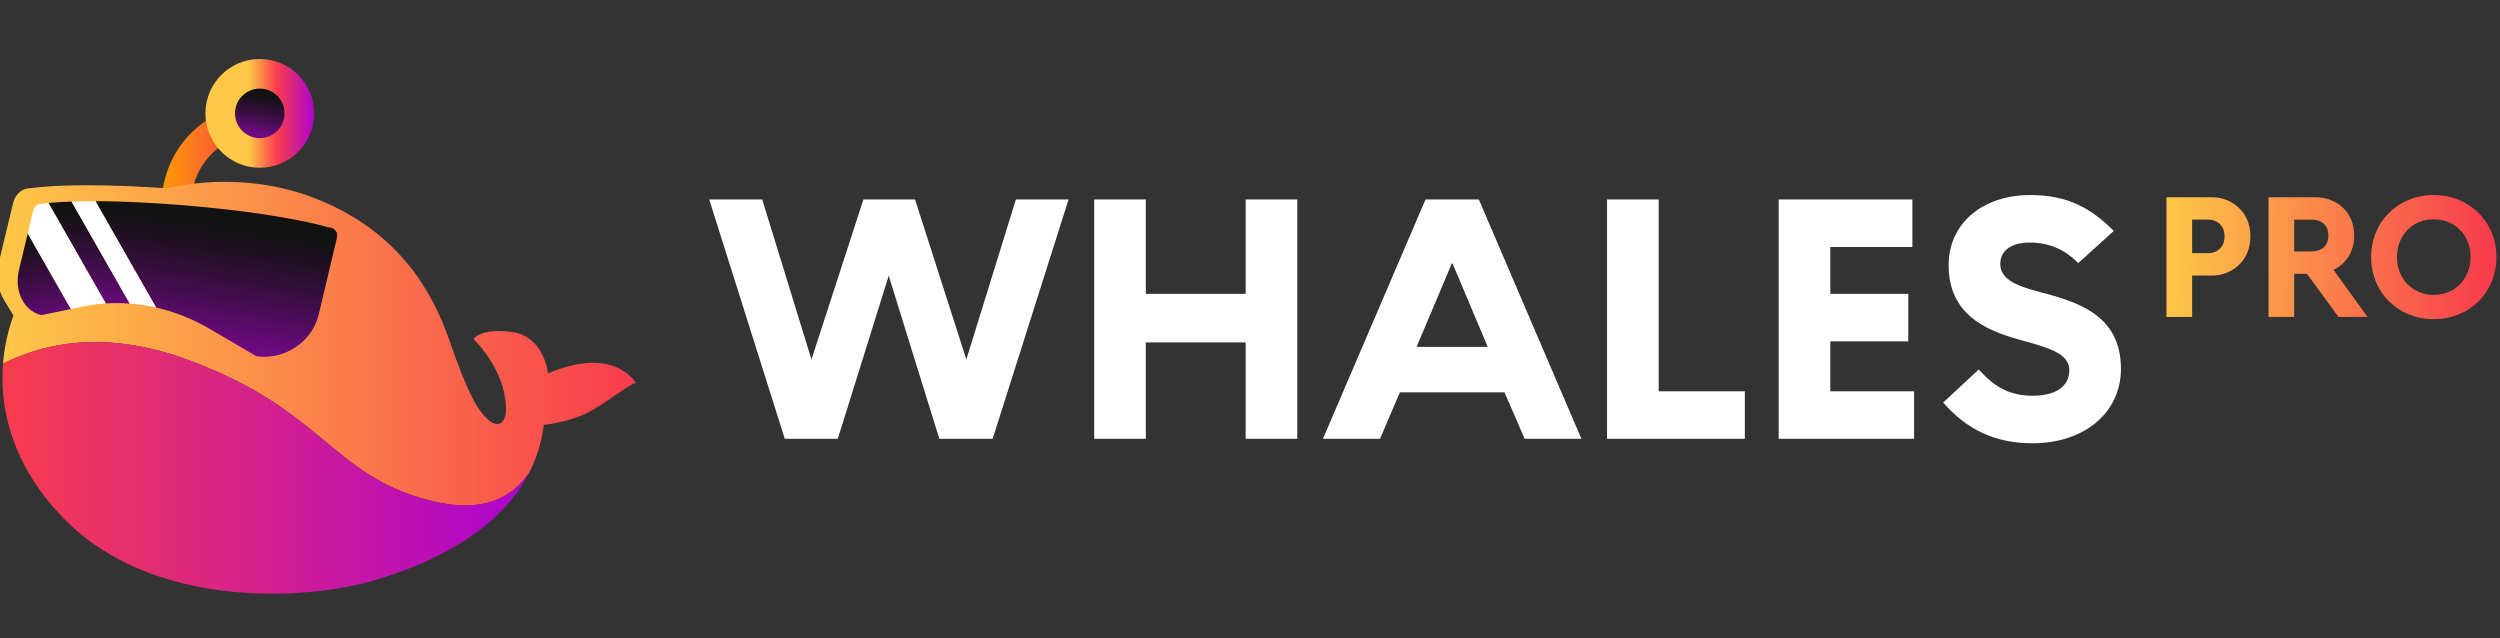
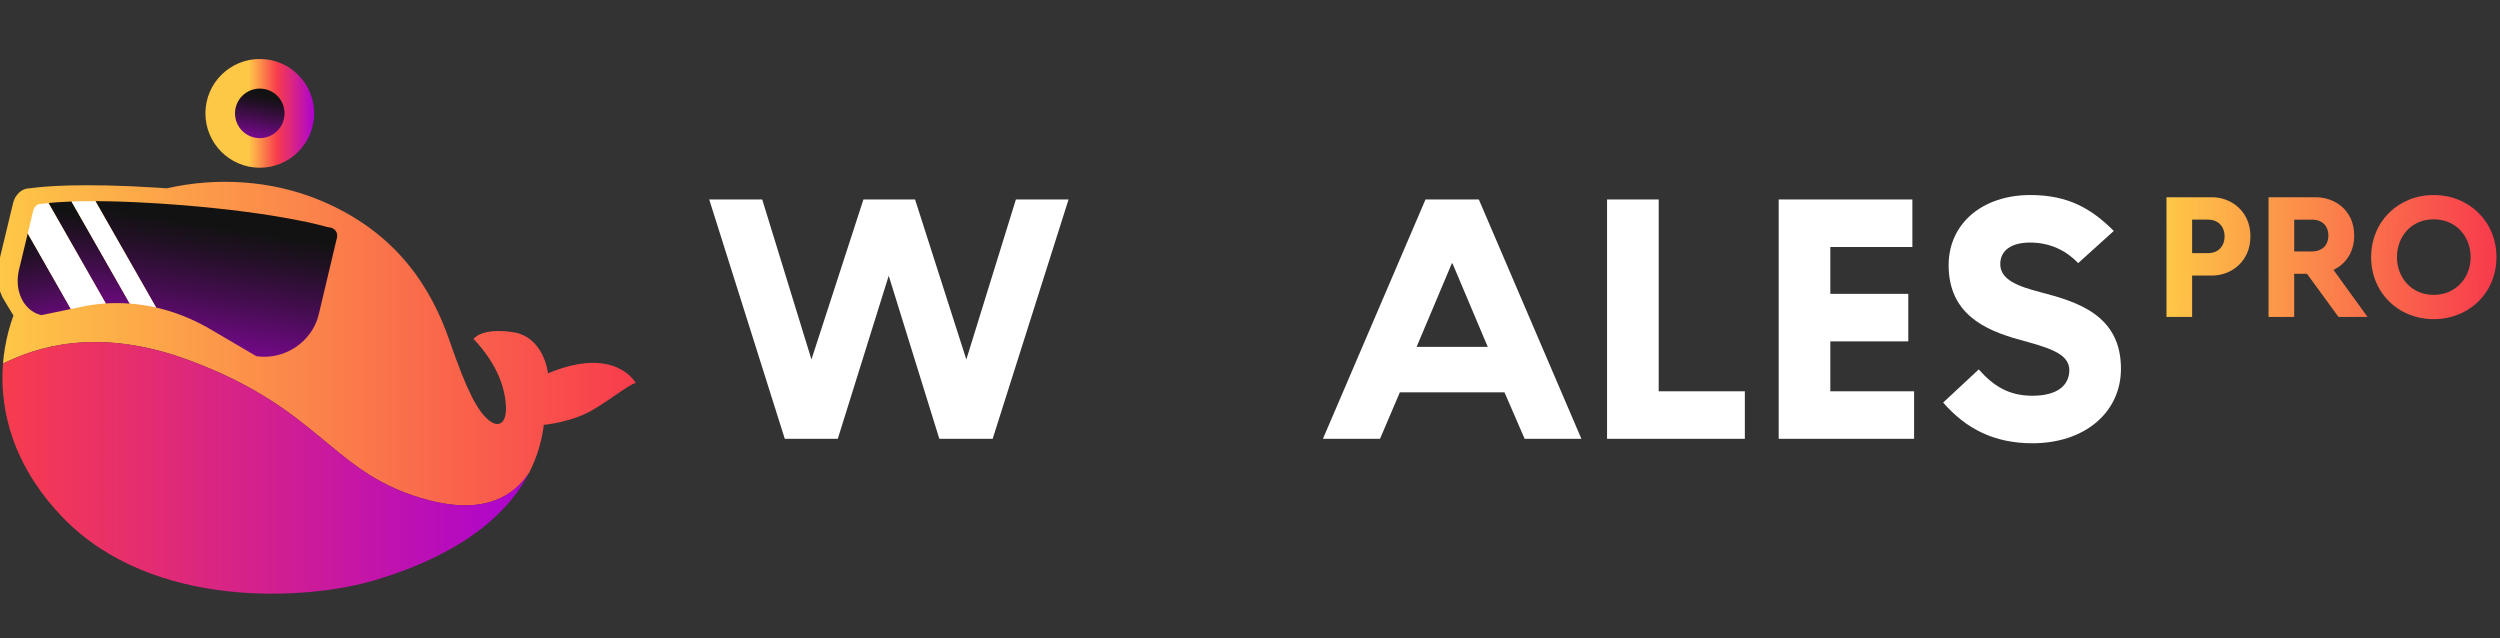
<svg xmlns="http://www.w3.org/2000/svg" width="141" height="36" viewBox="0 0 141 36" fill="none">
  <rect x="0" y="0" width="141" height="36" fill="#333333" stroke="none" />
  <g clip-path="url(#clip0_6470_1476)">
-     <path d="M10.737 12.212C10.085 12.311 9.759 12.361 9.108 12.46C8.84 9.097 10.723 6.541 14.012 5.796C14.111 6.447 14.16 6.773 14.26 7.425C11.873 8.041 10.615 9.739 10.737 12.212H10.737Z" fill="url(#paint0_linear_6470_1476)" />
    <path d="M30.908 21.055C30.908 21.055 30.697 18.978 28.896 18.727C27.093 18.477 26.707 19.122 26.707 19.122C26.707 19.122 28.058 20.42 28.426 22.121C28.795 23.822 28.198 24.225 27.567 23.7C26.935 23.173 26.357 22.121 25.358 19.228C24.358 16.334 22.428 13.054 17.887 11.23C15.295 10.19 12.259 9.972 9.413 10.621C9.256 10.611 9.098 10.6 8.936 10.589C4.449 10.3 2.34 10.531 1.812 10.605C1.733 10.617 1.654 10.621 1.575 10.627C1.206 10.658 0.848 11 0.743 11.438L-0.054 14.744C-0.252 15.569 -0.123 16.368 0.249 16.955L0.247 16.953L0.758 17.794C0.651 18.09 0.557 18.391 0.476 18.699C0.323 19.284 0.218 19.889 0.169 20.505C1.943 19.636 5.418 18.366 10.685 20.326C18.279 23.152 18.7 26.799 24.206 28.218C27.364 29.031 28.974 27.967 29.84 26.667C30.254 25.861 30.545 24.963 30.671 23.962C30.671 23.962 32.276 23.818 33.472 23.095C34.67 22.371 35.446 21.713 35.853 21.595C35.853 21.595 34.709 19.464 30.908 21.055Z" fill="url(#paint1_linear_6470_1476)" />
    <path d="M17.718 6.421C17.733 4.728 16.373 3.343 14.68 3.327C12.986 3.312 11.601 4.672 11.586 6.366C11.571 8.059 12.931 9.444 14.624 9.46C16.317 9.475 17.703 8.115 17.718 6.421Z" fill="url(#paint2_linear_6470_1476)" />
    <path d="M16.049 6.406C16.056 5.635 15.437 5.003 14.665 4.996C13.893 4.989 13.261 5.609 13.254 6.381C13.247 7.153 13.867 7.784 14.639 7.791C15.411 7.798 16.043 7.178 16.049 6.406Z" fill="url(#paint3_linear_6470_1476)" />
    <path d="M29.841 26.667C29.561 27.211 29.226 27.714 28.846 28.177H28.846C28.046 29.157 27.051 29.963 25.98 30.627C25.56 30.887 25.129 31.125 24.694 31.342C23.485 31.948 22.241 32.398 21.115 32.731C17.326 33.853 8.636 34.417 3.577 29.224C2.947 28.576 2.412 27.909 1.965 27.23C1.319 26.247 0.859 25.241 0.562 24.235C0.54 24.161 0.519 24.087 0.499 24.013C0.177 22.828 0.079 21.645 0.17 20.505C1.944 19.636 5.418 18.366 10.686 20.326C18.279 23.152 18.7 26.799 24.207 28.218C26.766 28.877 28.309 28.303 29.263 27.369C29.486 27.152 29.677 26.914 29.841 26.667Z" fill="url(#paint4_linear_6470_1476)" />
    <path d="M1.565 13.165L3.998 17.428L3.726 17.485L3.474 17.537L2.336 17.774C2.232 17.75 2.132 17.716 2.038 17.673C1.874 17.598 1.725 17.496 1.596 17.372C1.512 17.292 1.436 17.203 1.369 17.105C1.355 17.085 1.341 17.065 1.327 17.044C1.285 16.978 1.247 16.909 1.213 16.837C1.153 16.712 1.104 16.578 1.069 16.438C0.974 16.063 0.97 15.64 1.073 15.208L1.167 14.819L1.565 13.165Z" fill="url(#paint5_linear_6470_1476)" />
    <path d="M4.033 11.365L7.319 17.122C7.091 17.105 6.863 17.095 6.638 17.095C6.413 17.093 6.189 17.1 5.965 17.115L2.732 11.45C2.995 11.423 3.42 11.387 4.033 11.365Z" fill="url(#paint6_linear_6470_1476)" />
    <path d="M19.005 13.401L17.977 17.735C17.606 19.299 16.012 20.332 14.456 20.088L11.87 18.571C10.884 17.993 9.854 17.584 8.804 17.345L5.38 11.345H5.418C5.624 11.345 5.842 11.348 6.072 11.352C6.263 11.355 6.462 11.36 6.669 11.366C6.901 11.373 7.143 11.382 7.395 11.393C7.502 11.397 7.61 11.401 7.721 11.407C8.081 11.424 8.46 11.444 8.861 11.47C9.057 11.482 9.259 11.496 9.466 11.511C9.498 11.513 9.53 11.515 9.563 11.518C9.768 11.532 9.97 11.548 10.168 11.563C15.851 12.016 18.392 12.786 18.418 12.795C18.463 12.808 18.51 12.817 18.558 12.821C18.873 12.847 19.074 13.107 19.005 13.401Z" fill="url(#paint7_linear_6470_1476)" />
    <path d="M2.407 11.493C2.376 11.499 2.345 11.5 2.316 11.498C2.126 11.483 1.929 11.654 1.874 11.88L1.565 13.165L3.997 17.428L4.62 17.298C5.038 17.211 5.46 17.151 5.886 17.12C5.912 17.118 5.939 17.116 5.966 17.115L2.733 11.45C2.515 11.474 2.411 11.491 2.407 11.493Z" fill="white" />
    <path d="M5.38 11.345C5.144 11.344 4.922 11.345 4.716 11.348C4.617 11.349 4.521 11.351 4.429 11.353C4.289 11.357 4.157 11.361 4.034 11.365L7.319 17.122C7.611 17.143 7.905 17.178 8.198 17.226C8.401 17.26 8.602 17.299 8.804 17.345L5.38 11.345Z" fill="white" />
  </g>
  <path d="M44.262 24.749L40 11.25H42.989L45.766 20.275L48.697 11.25H51.609L54.501 20.275L57.297 11.25H60.267L55.986 24.749H52.978L50.124 15.551L47.251 24.749H44.262Z" fill="white" />
-   <path d="M61.713 24.749V11.25H64.625V16.573H70.256V11.25H73.167V24.749H70.256V19.311H64.625V24.749H61.713Z" fill="white" />
  <path d="M74.613 24.749L80.398 11.25H83.406L89.191 24.749H85.99L84.853 22.126H78.952L77.833 24.749H74.613ZM79.897 19.562H83.908L81.921 14.856H81.883L79.897 19.562Z" fill="white" />
  <path d="M90.638 24.749V11.25H93.55V22.069H98.409V24.749H90.638Z" fill="white" />
  <path d="M100.318 24.749V11.25H107.858V13.931H103.23V16.573H107.627V19.253H103.23V22.069H107.955V24.749H100.318Z" fill="white" />
  <path d="M115.071 16.477C117.134 17.017 119.622 17.749 119.622 20.796C119.622 23.245 117.597 25 114.627 25C112.506 25 110.906 24.209 109.594 22.705L111.6 20.835C112.41 21.741 113.258 22.32 114.627 22.32C116.074 22.32 116.71 21.703 116.71 20.873C116.71 19.89 115.399 19.581 113.895 19.157C111.928 18.617 109.903 17.692 109.903 14.953C109.903 12.62 111.793 11 114.512 11C116.652 11 117.963 11.771 119.217 13.025L117.211 14.838C116.556 14.162 115.669 13.68 114.492 13.68C113.412 13.68 112.815 14.143 112.815 14.895C112.815 15.782 113.817 16.149 115.071 16.477Z" fill="white" />
  <path d="M122.19 17.874V11.125H124.765C125.806 11.125 126.924 11.886 126.924 13.333C126.924 14.78 125.806 15.542 124.765 15.542H123.636V17.875H122.19V17.874ZM123.636 14.278H124.533C125.14 14.278 125.468 13.854 125.468 13.332C125.468 12.811 125.141 12.387 124.533 12.387H123.636V14.277V14.278Z" fill="url(#paint8_linear_6470_1476)" />
  <path d="M131.89 17.874L130.116 15.444H129.392V17.874H127.946V11.125H130.617C131.658 11.125 132.777 11.839 132.777 13.285C132.777 14.259 132.265 14.905 131.61 15.223L133.529 17.874H131.89ZM129.393 14.181H130.386C130.993 14.181 131.322 13.805 131.322 13.285C131.322 12.764 130.994 12.388 130.386 12.388H129.393V14.181Z" fill="url(#paint9_linear_6470_1476)" />
  <path d="M133.732 14.5C133.732 12.495 135.265 11 137.261 11C139.256 11 140.8 12.495 140.8 14.5C140.8 16.505 139.266 18 137.261 18C135.256 18 133.732 16.505 133.732 14.5ZM139.344 14.5C139.344 13.334 138.515 12.369 137.261 12.369C136.007 12.369 135.188 13.334 135.188 14.5C135.188 15.666 136.017 16.631 137.261 16.631C138.505 16.631 139.344 15.666 139.344 14.5Z" fill="url(#paint10_linear_6470_1476)" />
  <defs>
    <linearGradient id="paint0_linear_6470_1476" x1="9.083" y1="9.128" x2="14.259" y2="9.128" gradientUnits="userSpaceOnUse">
      <stop stop-color="#FF9A04" />
      <stop offset="1" stop-color="#F83C4D" />
    </linearGradient>
    <linearGradient id="paint1_linear_6470_1476" x1="-0.147" y1="19.378" x2="35.853" y2="19.378" gradientUnits="userSpaceOnUse">
      <stop stop-color="#FEC847" />
      <stop offset="1" stop-color="#F83C4D" />
    </linearGradient>
    <linearGradient id="paint2_linear_6470_1476" x1="11.577" y1="6.397" x2="17.71" y2="6.397" gradientUnits="userSpaceOnUse">
      <stop offset="0.4" stop-color="#FEC847" />
      <stop offset="0.66" stop-color="#F83C4D" />
      <stop offset="1" stop-color="#AD04CF" />
    </linearGradient>
    <linearGradient id="paint3_linear_6470_1476" x1="14.827" y1="5.367" x2="14.222" y2="8.774" gradientUnits="userSpaceOnUse">
      <stop stop-color="#121212" />
      <stop offset="0.13" stop-color="#201023" />
      <stop offset="0.39" stop-color="#450D50" />
      <stop offset="0.75" stop-color="#800898" />
      <stop offset="0.99" stop-color="#AD04CF" />
    </linearGradient>
    <linearGradient id="paint4_linear_6470_1476" x1="0.137" y1="26.388" x2="29.841" y2="26.388" gradientUnits="userSpaceOnUse">
      <stop stop-color="#F83C4D" />
      <stop offset="0.99" stop-color="#AD04CF" />
    </linearGradient>
    <linearGradient id="paint5_linear_6470_1476" x1="1.706" y1="13.157" x2="3.495" y2="21.33" gradientUnits="userSpaceOnUse">
      <stop stop-color="#121212" />
      <stop offset="0.13" stop-color="#201023" />
      <stop offset="0.39" stop-color="#450D50" />
      <stop offset="0.75" stop-color="#800898" />
      <stop offset="0.99" stop-color="#AD04CF" />
    </linearGradient>
    <linearGradient id="paint6_linear_6470_1476" x1="5.257" y1="12.074" x2="4.416" y2="20.105" gradientUnits="userSpaceOnUse">
      <stop stop-color="#121212" />
      <stop offset="0.13" stop-color="#201023" />
      <stop offset="0.39" stop-color="#450D50" />
      <stop offset="0.75" stop-color="#800898" />
      <stop offset="0.99" stop-color="#AD04CF" />
    </linearGradient>
    <linearGradient id="paint7_linear_6470_1476" x1="12.139" y1="12.714" x2="10.525" y2="22.921" gradientUnits="userSpaceOnUse">
      <stop stop-color="#121212" />
      <stop offset="0.13" stop-color="#201023" />
      <stop offset="0.39" stop-color="#450D50" />
      <stop offset="0.75" stop-color="#800898" />
      <stop offset="0.99" stop-color="#AD04CF" />
    </linearGradient>
    <linearGradient id="paint8_linear_6470_1476" x1="122.103" y1="14.482" x2="140.445" y2="14.716" gradientUnits="userSpaceOnUse">
      <stop stop-color="#FEC847" />
      <stop offset="1" stop-color="#F83C4D" />
    </linearGradient>
    <linearGradient id="paint9_linear_6470_1476" x1="122.104" y1="14.408" x2="140.446" y2="14.641" gradientUnits="userSpaceOnUse">
      <stop stop-color="#FEC847" />
      <stop offset="1" stop-color="#F83C4D" />
    </linearGradient>
    <linearGradient id="paint10_linear_6470_1476" x1="122.105" y1="14.307" x2="140.446" y2="14.54" gradientUnits="userSpaceOnUse">
      <stop stop-color="#FEC847" />
      <stop offset="1" stop-color="#F83C4D" />
    </linearGradient>
    <clipPath id="clip0_6470_1476">
      <rect width="36" height="36" fill="white" />
    </clipPath>
  </defs>
</svg>